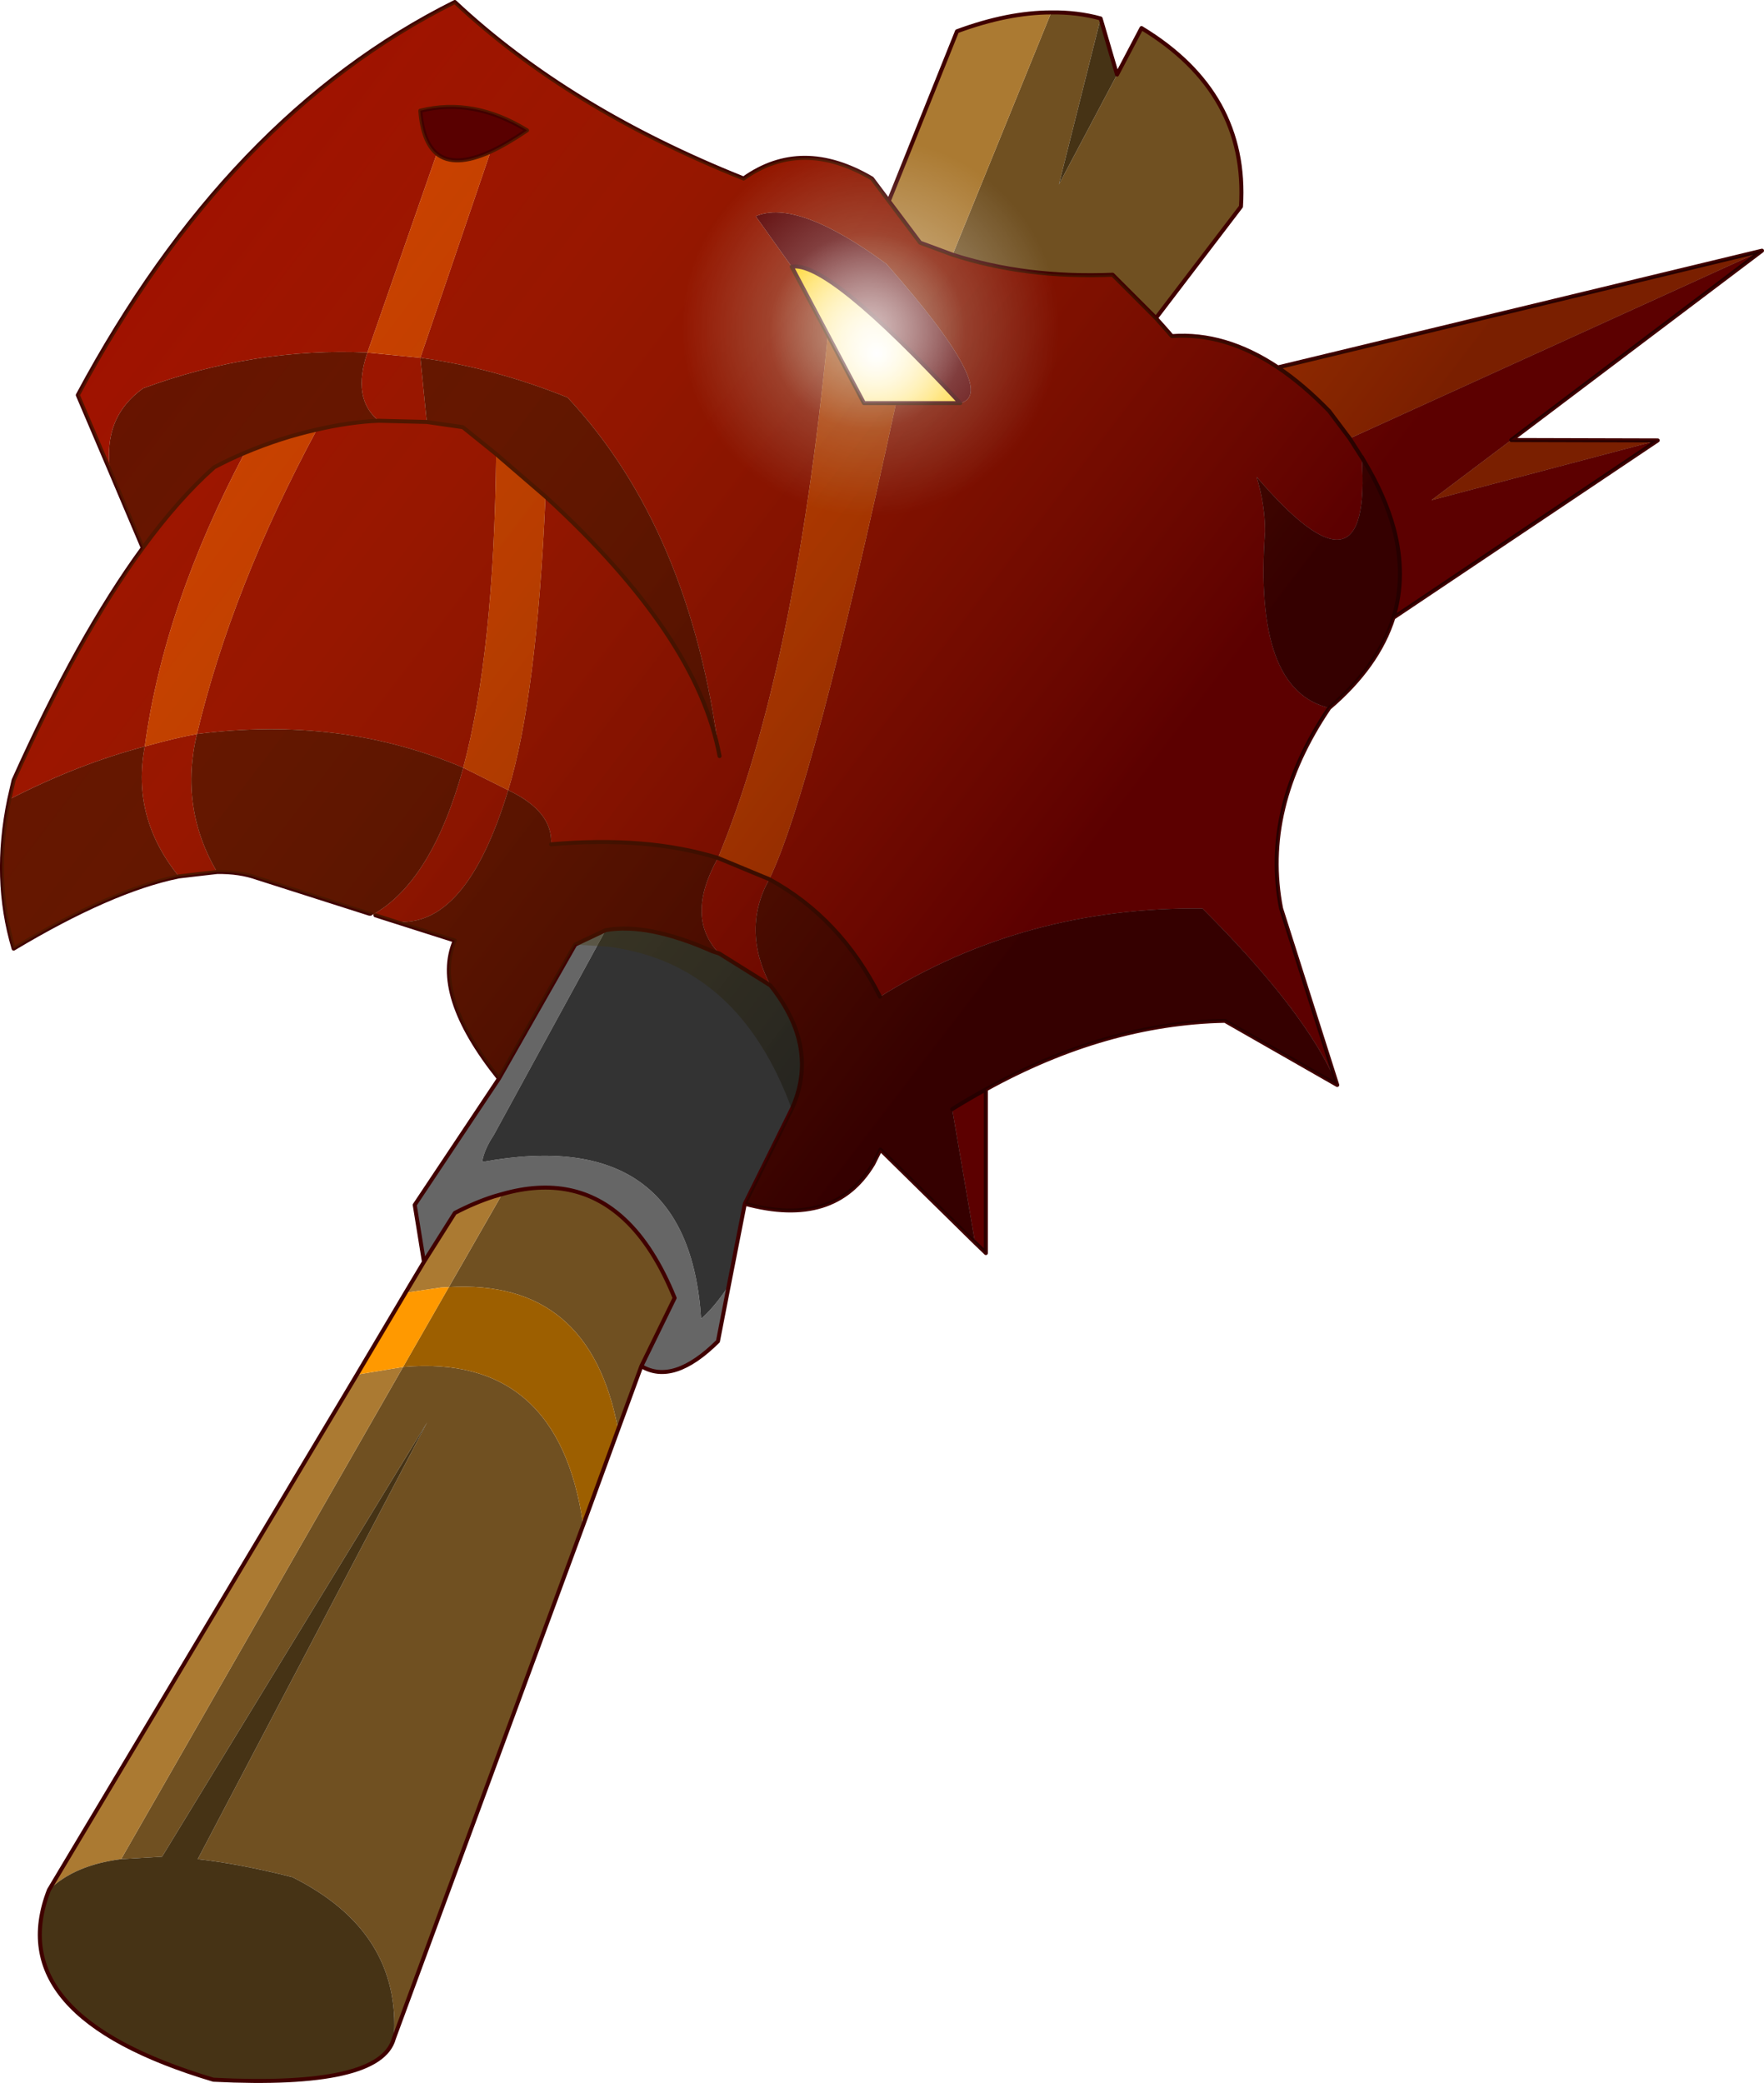
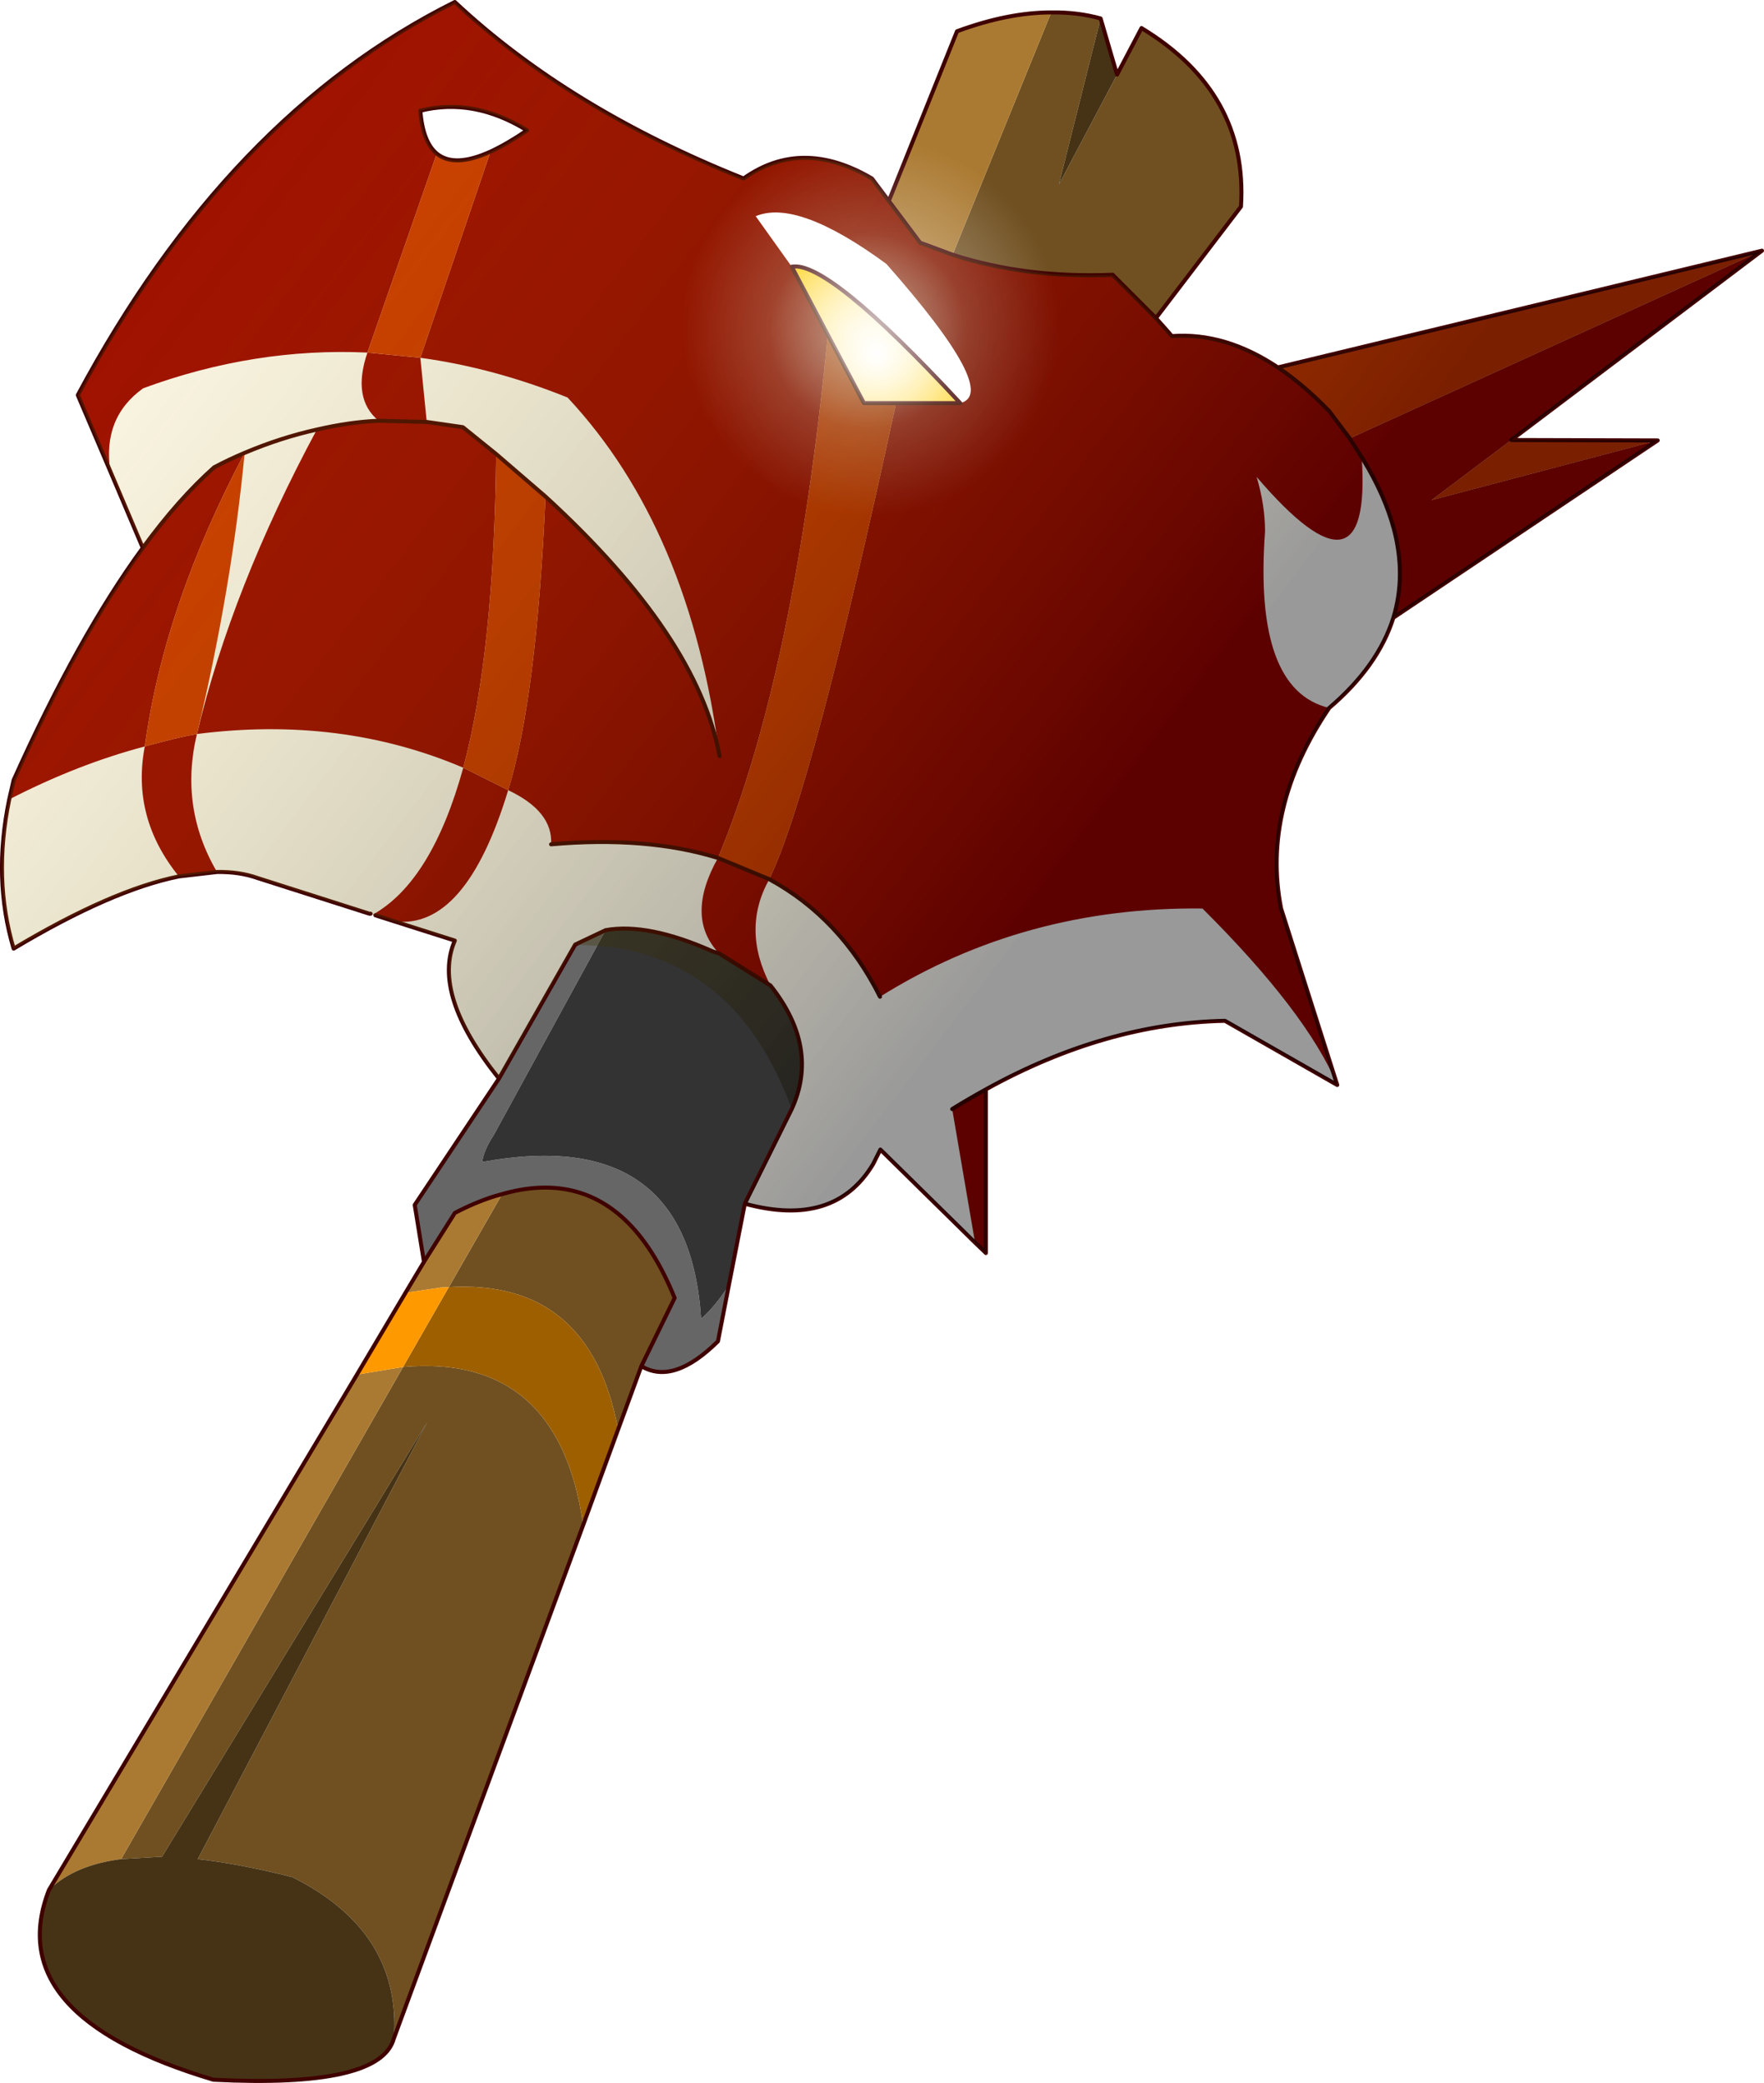
<svg xmlns="http://www.w3.org/2000/svg" xmlns:xlink="http://www.w3.org/1999/xlink" width="219.9px" height="259.65px">
  <g transform="matrix(1, 0, 0, 1, -133.3, -98.75)">
    <use xlink:href="#object-0" width="219.9" height="259.65" transform="matrix(1, 0, 0, 1, 133.3, 98.75)" />
    <use xlink:href="#object-1" width="29.5" height="29.5" transform="matrix(1.595, 0, 0, 1.595, 218.3, 116.05)" />
    <use xlink:href="#object-3" width="29.5" height="29.5" transform="matrix(0.83, 0, 0, 0.83, 229.2, 127.8)" />
    <use xlink:href="#object-5" width="219.4" height="155.95" transform="matrix(1, 0, 0, 1, 133.55, 99)" />
  </g>
  <defs>
    <g transform="matrix(1, 0, 0, 1, -133.3, -98.75)" id="object-0">
      <path fill-rule="evenodd" fill="#990000" stroke="none" d="M190 99Q204.2 112.3 226 121Q233.25 115.85 242 121L244.1 123.8L248 129L252.05 130.5Q261.15 133.45 272 133L277.4 138.4L279 140.2L279.25 140.5L279.4 140.65Q286 140.15 292.6 144.55Q295.8 146.7 299 150L301.55 153.4L303.05 155.75Q304.35 175 289.95 158.2Q291 161.7 291 165Q289.55 184.75 299 187Q290.55 199.5 293 212L300 234Q296.2 224.95 283.2 212Q261 211.75 243 223Q238.1 213.2 229.2 208.35Q234.6 197.2 245 149L253 149Q258.05 147.8 243.8 131.65Q232.7 123.5 227.5 125.7L232 132L236.5 140.5Q232.35 182.75 222.8 205.7Q213.9 202.95 202 204Q202.25 199.9 196.65 197.25Q200.2 185.7 201.3 160.65Q220.25 178 223 193Q219.35 164.65 204.05 148.3Q194.85 144.6 185.7 143.35L194.45 117.65Q196.5 116.7 199 115Q192.35 110.9 185.7 112.55Q186 116.45 187.75 117.9L179.1 142.7Q165 142.05 151.15 147.15Q146.05 150.8 147.05 157.5L143 148Q161.7 113.1 190 99M303.05 155.75L301.55 153.4L352.95 130L321.7 153.6L311.75 161.1L339.95 153.65L307 175.75Q308.6 170.5 307.05 164.65Q305.95 160.55 303.3 156.15L303.05 155.7L303.05 155.75M179.1 142.7L185.7 143.35L186.5 151.35L191 152L195.15 155.35Q194.9 180.05 191.05 194.45L196.65 197.25Q191.35 214.7 182.45 213.6L180.1 212.85L179.8 212.75Q187.15 208.6 191.05 194.45Q175.8 187.95 157.85 190.25Q155.5 190.65 151.35 191.8Q143 194 134.45 198.4L135 196Q143.05 178.05 151.1 167.05Q155.55 160.95 160 157Q161.9 156 163.8 155.2Q153.75 174.2 151.35 191.8Q149.65 200.65 155.6 208L160.35 207.45Q155.65 199.4 157.85 190.25Q162.2 172 172.8 152.3Q176.9 151.35 180.5 151.2Q177.15 148.45 179.1 142.7M222.95 217.6Q218.65 213.1 222.8 205.7Q226.2 206.75 229.2 208.35L222.8 205.7L229.2 208.35Q225.7 214.6 229.35 221.6L222.95 217.6M186.5 151.35L180.5 151.2L186.5 151.35M256.2 234.55L256.2 254.95L254.85 253.65L252 237Q254.1 235.7 256.2 234.55" />
-       <path fill-rule="evenodd" fill="#590000" stroke="none" d="M147.05 157.5Q146.05 150.8 151.15 147.15Q165 142.05 179.1 142.7Q177.15 148.45 180.5 151.2Q176.9 151.35 172.8 152.3Q168.3 153.3 163.8 155.2Q161.9 156 160 157Q155.55 160.95 151.1 167.05L147.05 157.5M187.75 117.9Q186 116.45 185.7 112.55Q192.35 110.9 199 115Q196.5 116.7 194.45 117.65Q189.95 119.7 187.75 117.9M185.7 143.35Q194.85 144.6 204.05 148.3Q219.35 164.65 223 193Q220.25 178 201.3 160.65L195.15 155.35L191 152L186.5 151.35L185.7 143.35M196.65 197.25Q202.25 199.9 202 204Q213.9 202.95 222.8 205.7Q218.65 213.1 222.95 217.6L222.15 217.35Q214.05 213.75 208.8 214.7L205 216.5L195.5 233.2Q187.1 222.7 190 216L182.45 213.6Q191.35 214.7 196.65 197.25M232 132L227.5 125.7Q232.7 123.5 243.8 131.65Q258.05 147.8 253 149Q236.45 131.15 232 132M229.2 208.35Q238.1 213.2 243 223Q261 211.75 283.2 212Q296.2 224.95 300 234L286 226Q271.1 226.3 256.2 234.55Q254.1 235.7 252 237L254.85 253.65L243.05 242.05L242.15 243.85Q237.35 251.85 226.15 248.8L232 237Q235.5 229.35 229.35 221.6Q225.7 214.6 229.2 208.35M299 187Q289.55 184.75 291 165Q291 161.7 289.95 158.2Q304.35 175 303.05 155.75L303.05 155.7L303.3 156.15L303.05 155.75L303.3 156.15Q305.95 160.55 307.05 164.65Q308.6 170.5 307 175.75Q305.1 181.8 299 187M134.45 198.4Q143 194 151.35 191.8Q149.65 200.65 155.6 208Q147.2 209.7 135 217Q132.4 208.3 134.45 198.4M179.8 212.75L179.5 212.65L179.35 212.65L165.4 208.2Q163.15 207.4 160.35 207.45Q155.65 199.4 157.85 190.25Q175.8 187.95 191.05 194.45Q187.15 208.6 179.8 212.75" />
-       <path fill-rule="evenodd" fill="#cc3300" stroke="none" d="M179.1 142.7L187.75 117.9Q189.95 119.7 194.45 117.65L185.7 143.35L179.1 142.7M201.3 160.65Q200.2 185.7 196.65 197.25L191.05 194.45Q194.9 180.05 195.15 155.35L201.3 160.65M222.8 205.7Q232.35 182.75 236.5 140.5L241 149L245 149Q234.6 197.2 229.2 208.35Q226.2 206.75 222.8 205.7M301.55 153.4L299 150Q295.8 146.7 292.6 144.55L352.95 130L301.55 153.4M163.8 155.2Q168.3 153.3 172.8 152.3Q162.2 172 157.85 190.25Q155.5 190.65 151.35 191.8Q153.75 174.2 163.8 155.2M339.95 153.65L311.75 161.1L321.7 153.6L339.95 153.65" />
+       <path fill-rule="evenodd" fill="#cc3300" stroke="none" d="M179.1 142.7L187.75 117.9Q189.95 119.7 194.45 117.65L185.7 143.35L179.1 142.7M201.3 160.65Q200.2 185.7 196.65 197.25L191.05 194.45Q194.9 180.05 195.15 155.35L201.3 160.65M222.8 205.7Q232.35 182.75 236.5 140.5L241 149L245 149Q234.6 197.2 229.2 208.35Q226.2 206.75 222.8 205.7M301.55 153.4L299 150Q295.8 146.7 292.6 144.55L352.95 130L301.55 153.4M163.8 155.2Q162.2 172 157.85 190.25Q155.5 190.65 151.35 191.8Q153.75 174.2 163.8 155.2M339.95 153.65L311.75 161.1L321.7 153.6L339.95 153.65" />
      <path fill-rule="evenodd" fill="url(#gradient-R787fe3cf4fae8a1f0d52e188d632110e)" stroke="none" d="M236.5 140.5L232 132Q236.45 131.15 253 149L245 149L241 149L236.5 140.5" />
      <path fill-rule="evenodd" fill="#705021" stroke="none" d="M277.4 138.4L272 133Q261.15 133.45 252.05 130.5L264.35 100.3Q267.6 100.25 270.5 101.05L265.3 121.75L272.55 108.05L275.6 102.25Q288.9 110.3 288 124.5L277.4 138.4M182.4 352.85Q183.35 339.55 169.75 332.75Q163.25 331.1 157.95 330.5L186.55 276.05L153.5 330.2L148.4 330.5L183.55 269.15Q202.95 267.45 206 288.85L182.4 352.85M213.25 269.05L210.35 276.95Q206.85 258.15 189.25 259.2L195.9 247.6Q205 245 211.15 250.75Q214.8 254.15 217.4 260.55L213.25 269.05" />
      <path fill-rule="evenodd" fill="#ab7a32" stroke="none" d="M252.05 130.5L248 129L244.1 123.8L252.6 102.65Q258.95 100.3 264.35 100.3L252.05 130.5M148.4 330.5Q142.55 331.25 139.4 334.35L177.8 270.1L183.55 269.15L148.4 330.5M186.15 256.05L190 249.95Q192.5 248.65 194.85 247.9L195.9 247.6L189.25 259.2L188.25 259.25L183.85 259.9L186.15 256.05" />
      <path fill-rule="evenodd" fill="#463315" stroke="none" d="M270.5 101.05L272.55 108.05L265.3 121.75L270.5 101.05M148.4 330.5L153.5 330.2L186.55 276.05L157.95 330.5Q163.25 331.1 169.75 332.75Q183.35 339.55 182.4 352.85Q180.75 359.05 159.9 358Q133.3 350.05 139.4 334.35Q142.55 331.25 148.4 330.5" />
      <path fill-rule="evenodd" fill="#666666" stroke="none" d="M195.5 233.2L205 216.5L208.8 214.7L194.85 240.25Q193.65 242.05 193.4 243.6Q219.15 238.85 220.7 263.15Q222.4 261.65 224.15 259L222.8 265.95Q217.25 271.45 213.25 269.05L217.4 260.55Q214.8 254.15 211.15 250.75Q205 245 195.9 247.6L194.85 247.9Q192.5 248.65 190 249.95L186.15 256.05L185 248.95L195.5 233.2" />
      <path fill-rule="evenodd" fill="#333333" stroke="none" d="M208.8 214.7Q214.05 213.75 222.15 217.35L222.95 217.6L229.35 221.6Q235.5 229.35 232 237L226.15 248.8L224.15 259Q222.4 261.65 220.7 263.15Q219.15 238.85 193.4 243.6Q193.65 242.05 194.85 240.25L208.8 214.7" />
      <path fill-rule="evenodd" fill="#9d5f00" stroke="none" d="M206 288.85Q202.95 267.45 183.55 269.15L189.25 259.2Q206.85 258.15 210.35 276.95L206 288.85" />
      <path fill-rule="evenodd" fill="#ff9900" stroke="none" d="M183.85 259.9L188.25 259.25L189.25 259.2L183.55 269.15L177.8 270.1L183.85 259.9" />
      <path fill="none" stroke="#400000" stroke-width="0.5" stroke-linecap="round" stroke-linejoin="round" d="M244.1 123.8L242 121Q233.25 115.85 226 121Q204.2 112.3 190 99Q161.7 113.1 143 148L147.05 157.5L151.1 167.05Q143.05 178.05 135 196L134.45 198.4Q132.4 208.3 135 217Q147.2 209.7 155.6 208L160.35 207.45Q163.15 207.4 165.4 208.2L179.35 212.65L179.5 212.65M187.75 117.9Q186 116.45 185.7 112.55Q192.35 110.9 199 115Q196.5 116.7 194.45 117.65Q189.95 119.7 187.75 117.9M223 193Q220.25 178 201.3 160.65L195.15 155.35L191 152L186.5 151.35L180.5 151.2Q176.9 151.35 172.8 152.3Q168.3 153.3 163.8 155.2Q161.9 156 160 157Q155.55 160.95 151.1 167.05M202 204Q213.9 202.95 222.8 205.7L229.2 208.35Q238.1 213.2 243 223M236.5 140.5L232 132Q236.45 131.15 253 149L245 149L241 149L236.5 140.5M300 234L293 212Q290.55 199.5 299 187Q305.1 181.8 307 175.75Q308.6 170.5 307.05 164.65Q305.95 160.55 303.3 156.15L303.05 155.75L301.55 153.4L299 150Q295.8 146.7 292.6 144.55Q286 140.15 279.4 140.65L279.25 140.5L279 140.2L277.4 138.4L272 133Q261.15 133.45 252.05 130.5L248 129L244.1 123.8L252.6 102.65Q258.95 100.3 264.35 100.3Q267.6 100.25 270.5 101.05L272.55 108.05L275.6 102.25Q288.9 110.3 288 124.5L277.4 138.4M182.45 213.6L190 216Q187.1 222.7 195.5 233.2L205 216.5L208.8 214.7Q214.05 213.75 222.15 217.35L222.95 217.6L229.35 221.6Q235.5 229.35 232 237L226.15 248.8Q237.35 251.85 242.15 243.85L243.05 242.05L254.85 253.65L256.2 254.95L256.2 234.55Q271.1 226.3 286 226L300 234M339.95 153.65L321.7 153.6L352.95 130L292.6 144.55M303.3 156.15L303.05 155.7M139.4 334.35Q133.3 350.05 159.9 358Q180.75 359.05 182.4 352.85L206 288.85L210.35 276.95L213.25 269.05Q217.25 271.45 222.8 265.95L224.15 259L226.15 248.8M252 237Q254.1 235.7 256.2 234.55M182.45 213.6L180.1 212.85M195.9 247.6L194.85 247.9Q192.5 248.65 190 249.95L186.15 256.05L183.85 259.9L177.8 270.1L139.4 334.35M195.9 247.6Q205 245 211.15 250.75Q214.8 254.15 217.4 260.55L213.25 269.05M186.15 256.05L185 248.95L195.5 233.2M339.95 153.65L307 175.75" />
    </g>
    <radialGradient gradientTransform="matrix(0.018, 0, 0, 0.018, 242.6, 142.8)" gradientUnits="userSpaceOnUse" spreadMethod="pad" id="gradient-R787fe3cf4fae8a1f0d52e188d632110e" cx="0" cy="0" r="819.2">
      <stop offset="0" stop-color="#ffffff" />
      <stop offset="1" stop-color="#ffcc00" />
    </radialGradient>
    <g transform="matrix(1, 0, 0, 1, 14.75, 14.75)" id="object-1">
      <use xlink:href="#object-2" width="29.5" height="29.5" transform="matrix(1, 0, 0, 1, -14.75, -14.75)" />
    </g>
    <g transform="matrix(1, 0, 0, 1, 14.75, 14.75)" id="object-2">
      <path fill-rule="evenodd" fill="url(#gradient-Rc4a9e622c1d8c1eb9a04b988a9fd99cb)" stroke="none" d="M10.4 -10.45Q14.75 -6.1 14.75 0Q14.75 6.1 10.4 10.4Q6.1 14.75 0 14.75Q-6.1 14.75 -10.45 10.4Q-14.75 6.1 -14.75 0Q-14.75 -6.1 -10.45 -10.45Q-6.1 -14.75 0 -14.75Q6.1 -14.75 10.4 -10.45" />
    </g>
    <radialGradient gradientTransform="matrix(0.018, 0, 0, 0.018, 0, 0)" gradientUnits="userSpaceOnUse" spreadMethod="pad" id="gradient-Rc4a9e622c1d8c1eb9a04b988a9fd99cb" cx="0" cy="0" r="819.2">
      <stop offset="0" stop-color="#ffffff" stop-opacity="0.502" />
      <stop offset="1" stop-color="#ffffff" stop-opacity="0" />
    </radialGradient>
    <g transform="matrix(1, 0, 0, 1, 14.75, 14.75)" id="object-3">
      <use xlink:href="#object-4" width="29.5" height="29.5" transform="matrix(1, 0, 0, 1, -14.75, -14.75)" />
    </g>
    <g transform="matrix(1, 0, 0, 1, 14.75, 14.75)" id="object-4">
      <path fill-rule="evenodd" fill="url(#gradient-Rc4a9e622c1d8c1eb9a04b988a9fd99cb)" stroke="none" d="M10.4 -10.45Q14.75 -6.1 14.75 0Q14.75 6.1 10.4 10.4Q6.1 14.75 0 14.75Q-6.1 14.75 -10.45 10.4Q-14.75 6.1 -14.75 0Q-14.75 -6.1 -10.45 -10.45Q-6.1 -14.75 0 -14.75Q6.1 -14.75 10.4 -10.45" />
    </g>
    <radialGradient gradientTransform="matrix(0.018, 0, 0, 0.018, 0, 0)" gradientUnits="userSpaceOnUse" spreadMethod="pad" id="gradient-Rc4a9e622c1d8c1eb9a04b988a9fd99cb" cx="0" cy="0" r="819.2">
      <stop offset="0" stop-color="#ffffff" stop-opacity="0.502" />
      <stop offset="1" stop-color="#ffffff" stop-opacity="0" />
    </radialGradient>
    <g transform="matrix(1, 0, 0, 1, 109.7, 77.95)" id="object-5">
      <use xlink:href="#object-6" width="219.4" height="155.95" transform="matrix(1, 0, 0, 1, -109.7, -77.95)" />
    </g>
    <g transform="matrix(1, 0, 0, 1, 109.7, 77.95)" id="object-6">
      <path fill-rule="evenodd" fill="url(#gradient-L0ecb86f936b992380f48598f724bab56)" stroke="none" d="M4.75 -47.95Q15.5 -43.35 28.75 -43.95L34.15 -38.55L36.15 -36.3Q42.75 -36.8 49.35 -32.4L109.7 -46.95L78.45 -23.35L96.7 -23.3L63.75 -1.2Q61.85 4.85 55.75 10.05Q47.3 22.55 49.75 35.05L56.75 57.05L42.75 49.05Q27.85 49.35 12.95 57.6L12.95 78L-0.2 65.1L-1.1 66.9Q-5.9 74.9 -17.1 71.85L-11.25 60.05Q-14.05 52.4 -18.55 47.6Q-20.85 45.15 -23.6 43.45Q-28.25 40.55 -34.2 39.8L-38.25 39.55L-47.75 56.25Q-56.15 45.75 -53.25 39.05L-77.85 31.25Q-80.1 30.45 -82.9 30.5L-87.65 31.05Q-96.05 32.75 -108.25 40.05Q-110.85 31.35 -108.8 21.45L-108.25 19.05Q-100.2 1.1 -92.15 -9.9L-100.25 -28.95Q-81.55 -63.85 -53.25 -77.95Q-39.05 -64.65 -17.25 -55.95Q-10 -61.1 -1.25 -55.95L4.75 -47.95M9.75 -27.95Q14.8 -29.15 0.55 -45.3Q-10.55 -53.45 -15.75 -51.25L-11.25 -44.95L-2.25 -27.95L9.75 -27.95M-55.5 -59.05Q-53.3 -57.25 -48.8 -59.3Q-46.75 -60.25 -44.25 -61.95Q-50.9 -66.05 -57.55 -64.4Q-57.25 -60.5 -55.5 -59.05" />
    </g>
    <linearGradient gradientTransform="matrix(-0.081, -0.062, 0.075, -0.098, -34.3, -30.35)" gradientUnits="userSpaceOnUse" spreadMethod="pad" id="gradient-L0ecb86f936b992380f48598f724bab56" x1="-819.2" x2="819.2">
      <stop offset="0" stop-color="#000000" stop-opacity="0.4" />
      <stop offset="1" stop-color="#ffcc00" stop-opacity="0.043" />
    </linearGradient>
  </defs>
</svg>